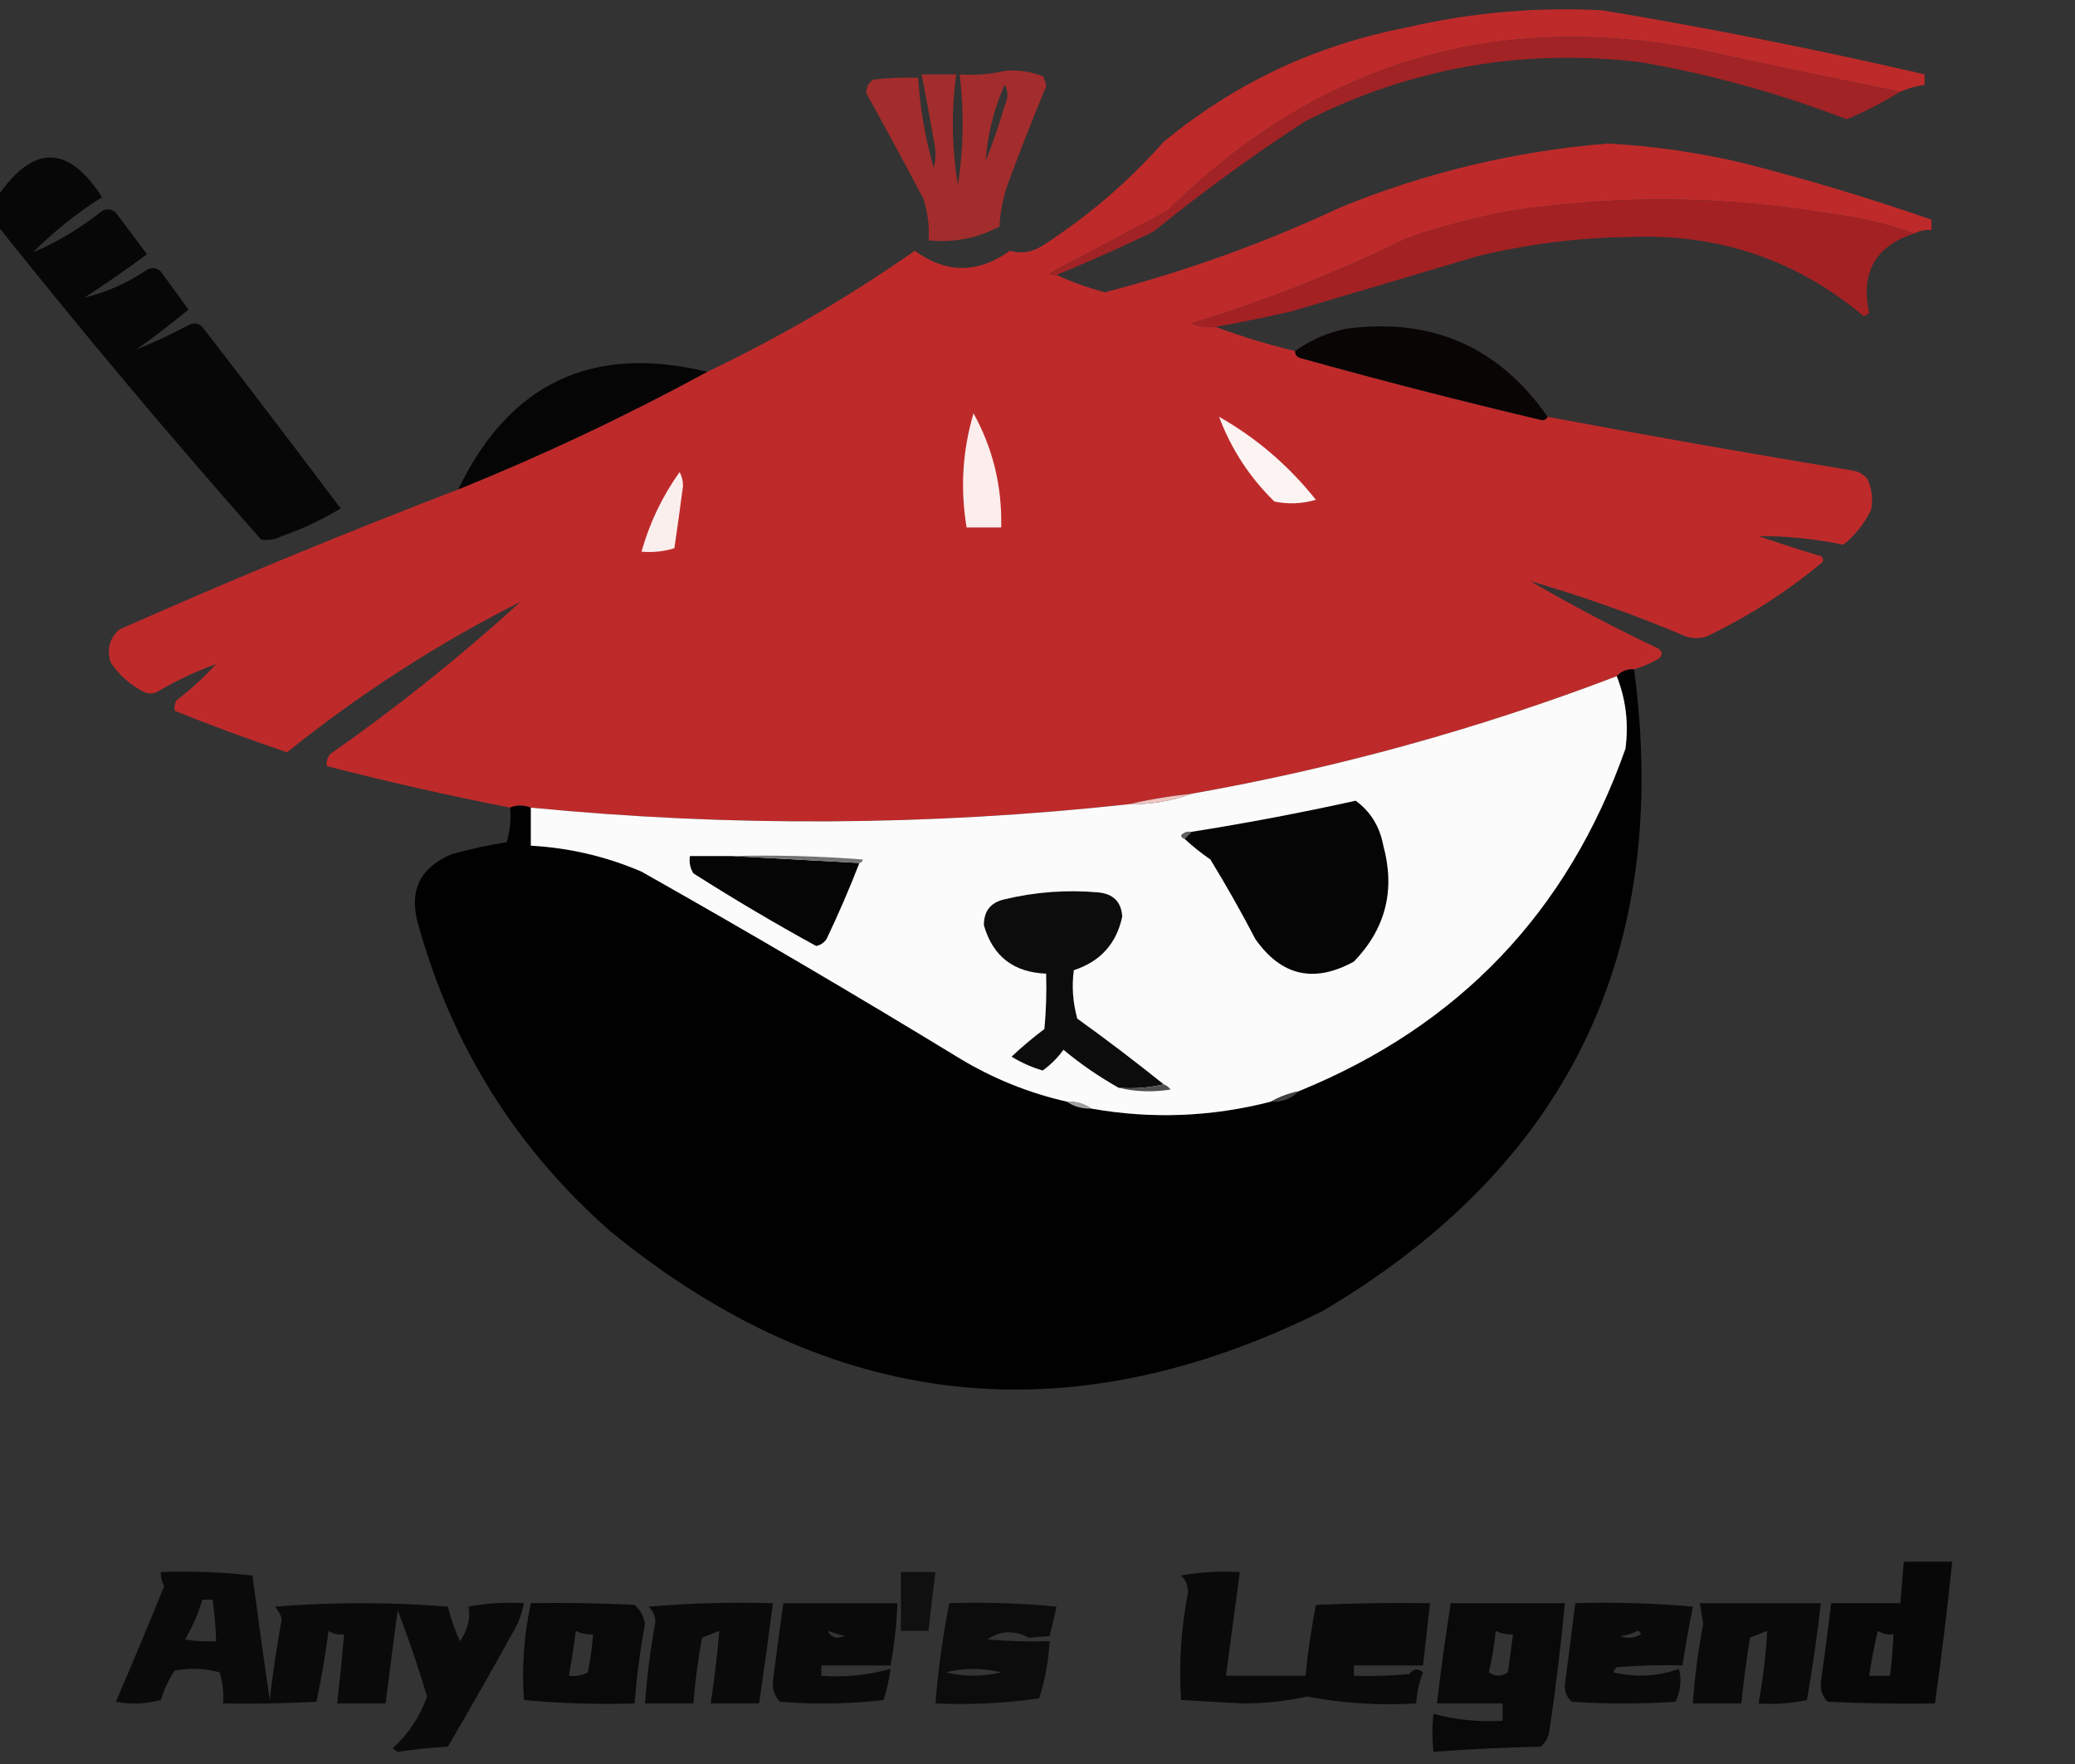
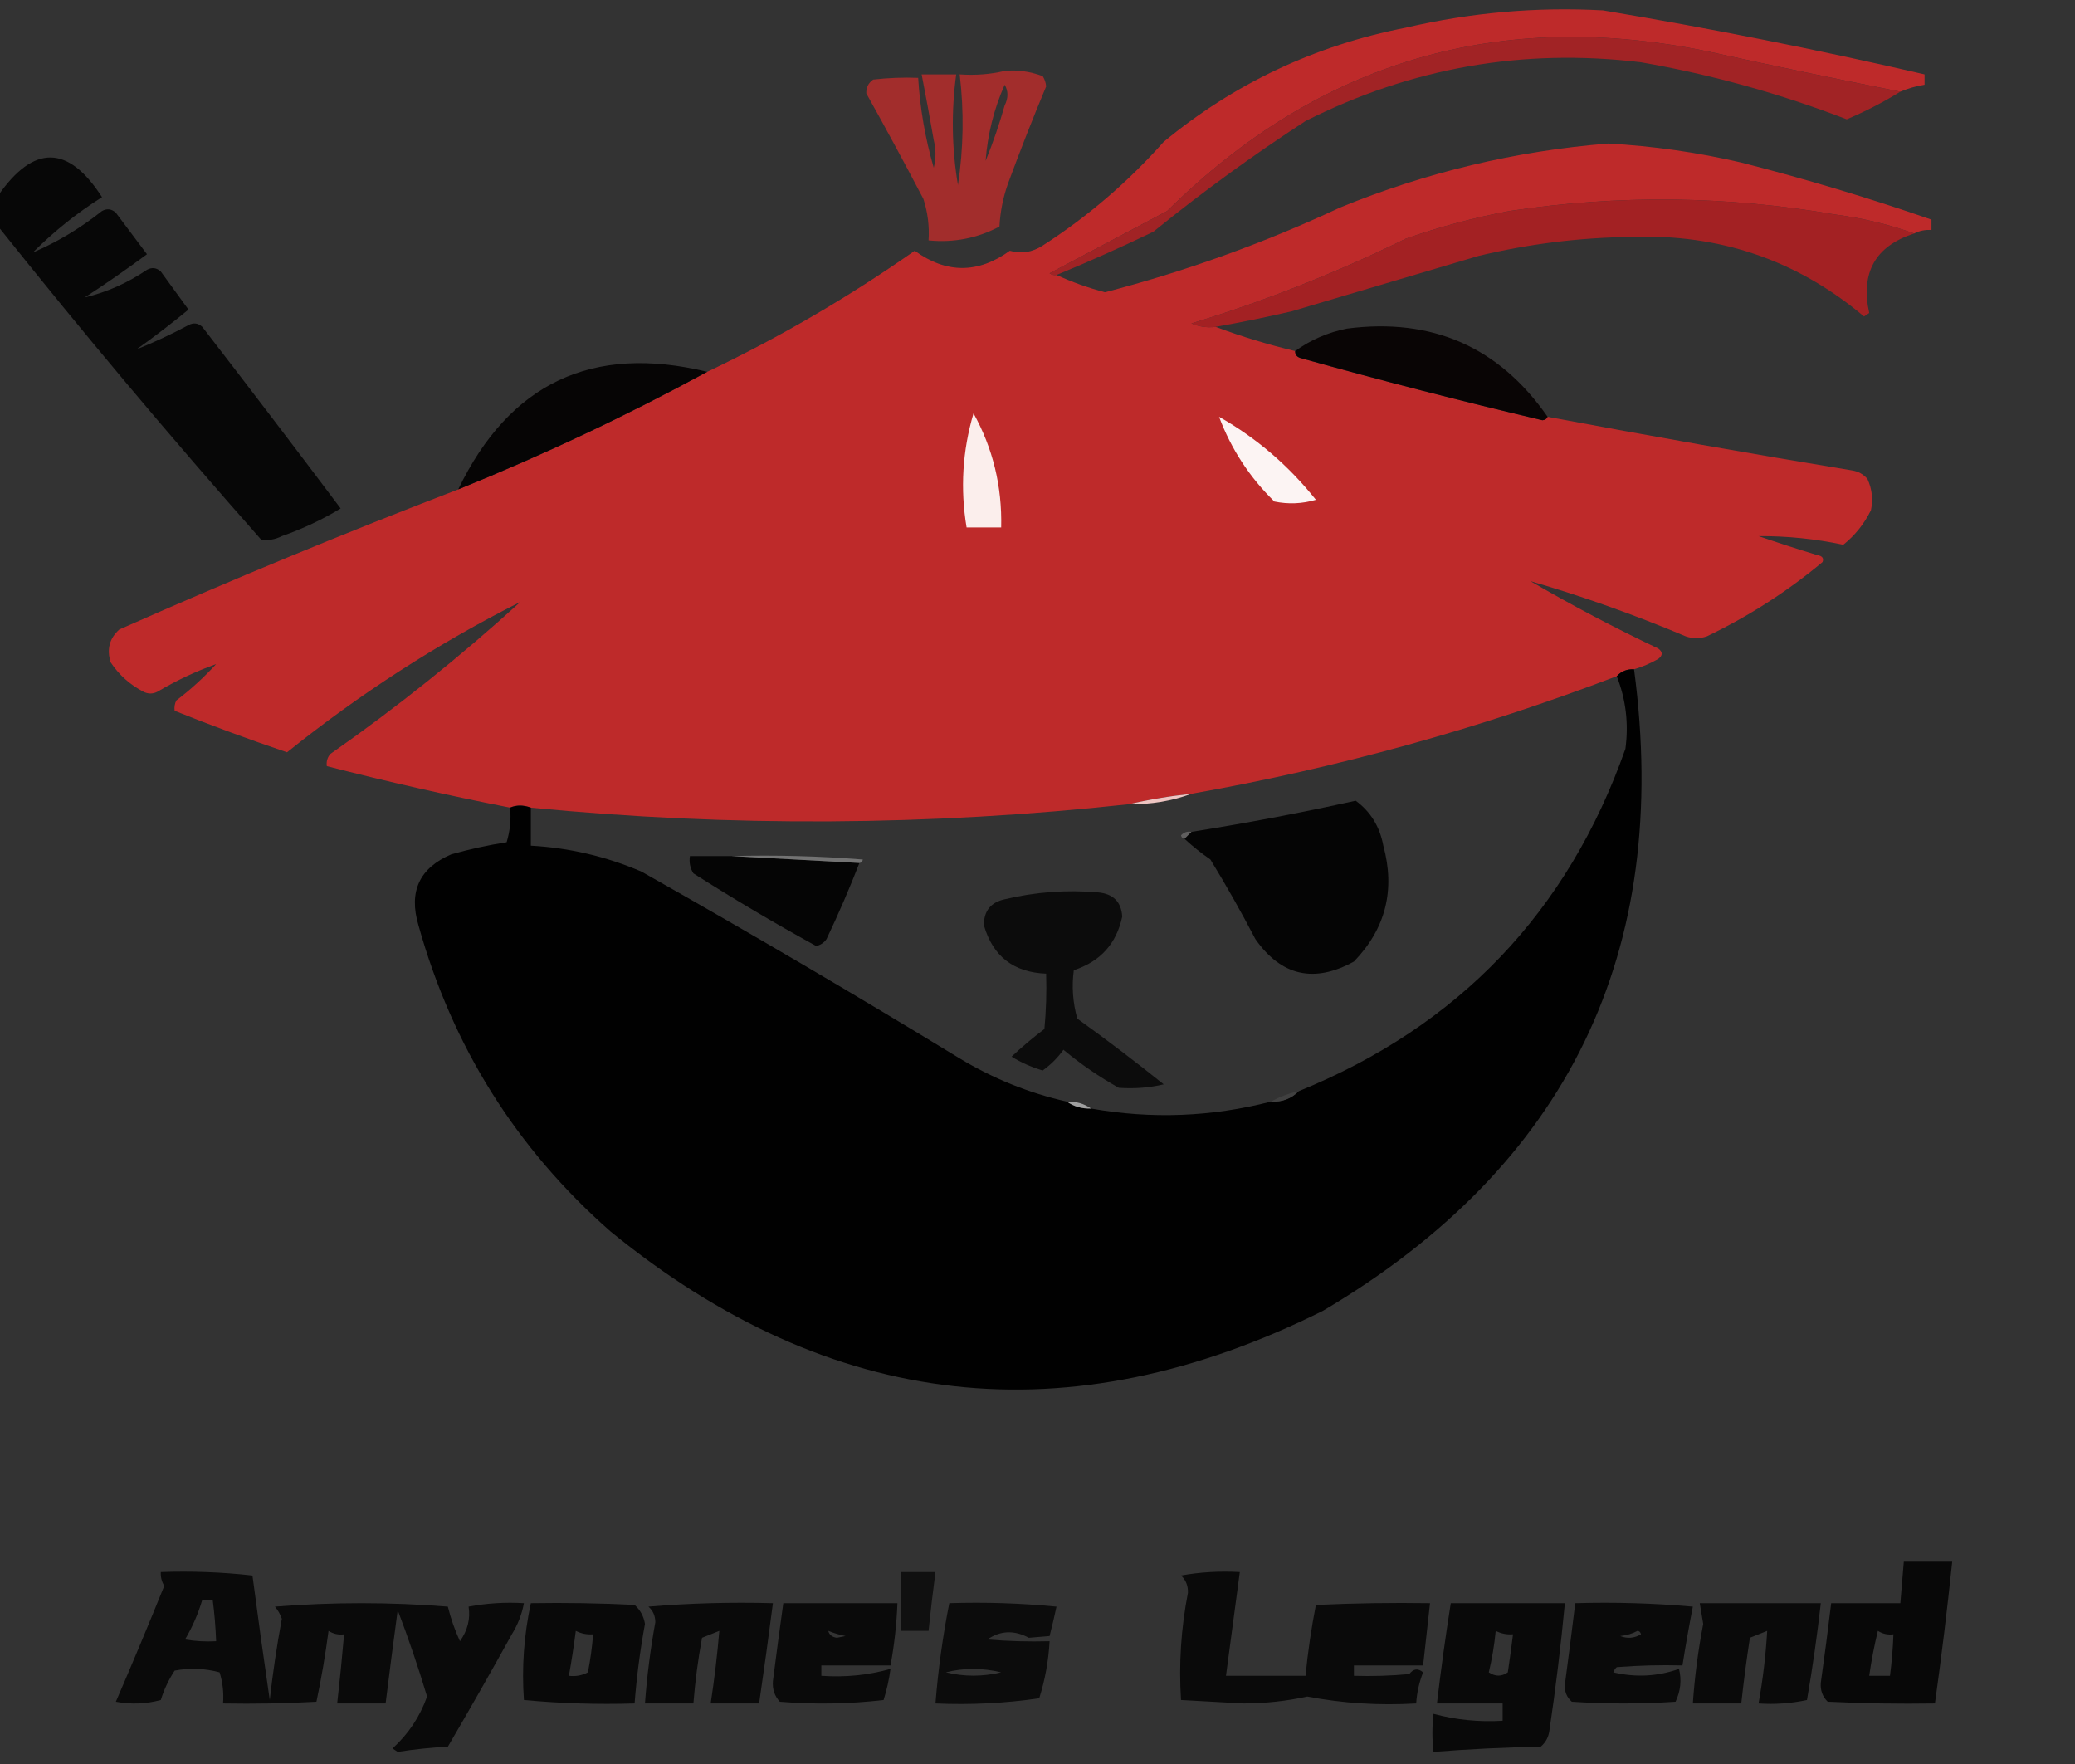
<svg xmlns="http://www.w3.org/2000/svg" version="1.1" width="600px" height="510px" style="shape-rendering:geometricPrecision; text-rendering:geometricPrecision; image-rendering:optimizeQuality; fill-rule:evenodd; clip-rule:evenodd">
  <rect width="100%" height="100%" fill="#333333" stroke="none" />
  <g>
    <path style="opacity:0.971" fill="#c22b2b" d="M 549.5,26.5 C 531.167,22.866 512.834,19.033 494.5,15C 433.742,2.259 381.408,17.593 337.5,61C 326.167,67 314.833,73 303.5,79C 304.094,79.464 304.761,79.631 305.5,79.5C 309.922,81.532 314.589,83.199 319.5,84.5C 342.928,78.413 365.595,70.246 387.5,60C 412.382,49.821 438.216,43.654 465,41.5C 477.993,42.213 490.826,44.047 503.5,47C 522.093,51.73 540.427,57.23 558.5,63.5C 558.5,64.5 558.5,65.5 558.5,66.5C 556.708,66.366 555.042,66.699 553.5,67.5C 546.157,64.86 538.49,63.026 530.5,62C 499.205,56.595 467.872,56.262 436.5,61C 426.275,62.91 416.275,65.577 406.5,69C 386.468,78.842 365.802,87.009 344.5,93.5C 346.743,94.474 349.076,94.808 351.5,94.5C 358.929,97.279 366.596,99.612 374.5,101.5C 374.47,102.497 374.97,103.164 376,103.5C 399.189,109.964 422.522,115.964 446,121.5C 446.765,121.43 447.265,121.097 447.5,120.5C 476.755,125.987 506.089,131.154 535.5,136C 537.329,136.273 538.829,137.107 540,138.5C 541.318,141.406 541.652,144.406 541,147.5C 539.069,151.43 536.402,154.764 533,157.5C 524.902,155.785 516.735,154.952 508.5,155C 514.136,156.934 519.802,158.767 525.5,160.5C 526.932,160.733 527.432,161.4 527,162.5C 516.767,171.038 505.6,178.205 493.5,184C 491.5,184.667 489.5,184.667 487.5,184C 472.712,177.759 457.712,172.425 442.5,168C 454.517,175.01 466.851,181.51 479.5,187.5C 480.833,188.5 480.833,189.5 479.5,190.5C 477.261,191.788 474.928,192.788 472.5,193.5C 470.447,193.402 468.78,194.069 467.5,195.5C 427.598,210.726 386.598,222.059 344.5,229.5C 338.31,230.143 332.31,231.143 326.5,232.5C 268.884,238.791 211.218,239.124 153.5,233.5C 151.309,232.709 149.309,232.709 147.5,233.5C 129.714,230.009 112.047,226.009 94.5,221.5C 94.33,220.178 94.663,219.011 95.5,218C 114.746,204.535 133.079,189.868 150.5,174C 126.581,186.059 104.081,200.559 83,217.5C 72.016,213.784 61.182,209.784 50.5,205.5C 50.35,204.448 50.517,203.448 51,202.5C 55.133,199.369 58.966,195.869 62.5,192C 56.705,194.06 51.038,196.727 45.5,200C 44.167,200.667 42.833,200.667 41.5,200C 37.592,197.968 34.425,195.134 32,191.5C 30.817,187.726 31.651,184.559 34.5,182C 66.845,167.659 99.512,154.159 132.5,141.5C 157.211,131.495 181.211,120.161 204.5,107.5C 225.503,97.484 245.503,85.818 264.5,72.5C 273.652,79.133 282.819,79.133 292,72.5C 295.305,73.459 298.472,72.959 301.5,71C 314.47,62.658 326.137,52.658 336.5,41C 356.937,24.118 380.27,13.118 406.5,8C 425.267,3.623 444.267,1.957 463.5,3C 494.694,8.206 525.694,14.372 556.5,21.5C 556.5,22.5 556.5,23.5 556.5,24.5C 554.079,24.878 551.746,25.545 549.5,26.5 Z" />
  </g>
  <g>
    <path style="opacity:0.866" fill="#b22123" d="M 549.5,26.5 C 544.614,29.527 539.448,32.194 534,34.5C 514.688,27.048 494.855,21.548 474.5,18C 440.446,13.878 408.112,19.544 377.5,35C 362.273,44.893 347.607,55.56 333.5,67C 324.259,71.456 314.925,75.622 305.5,79.5C 304.761,79.631 304.094,79.464 303.5,79C 314.833,73 326.167,67 337.5,61C 381.408,17.593 433.742,2.259 494.5,15C 512.834,19.033 531.167,22.866 549.5,26.5 Z" />
  </g>
  <g>
    <path style="opacity:0.772" fill="#c22b2a" d="M 290.5,20.5 C 294.08,20.122 297.746,20.622 301.5,22C 302.081,22.893 302.415,23.893 302.5,25C 298.641,34.241 294.974,43.574 291.5,53C 290.057,57.037 289.224,61.203 289,65.5C 282.605,68.888 275.772,70.221 268.5,69.5C 268.766,65.395 268.266,61.395 267,57.5C 261.599,47.193 256.099,37.027 250.5,27C 250.439,25.289 251.106,23.956 252.5,23C 256.821,22.501 261.154,22.334 265.5,22.5C 266.032,31.326 267.532,39.993 270,48.5C 270.667,45.833 270.667,43.167 270,40.5C 268.895,34.14 267.728,27.807 266.5,21.5C 269.833,21.5 273.167,21.5 276.5,21.5C 275.043,32.192 275.209,42.858 277,53.5C 278.615,42.861 278.781,32.194 277.5,21.5C 282.032,21.818 286.366,21.485 290.5,20.5 Z M 290.5,24.5 C 291.582,26.327 291.582,28.327 290.5,30.5C 288.965,35.94 287.131,41.273 285,46.5C 285.569,38.89 287.402,31.557 290.5,24.5 Z" />
  </g>
  <g>
    <path style="opacity:0.862" fill="#000000" d="M -0.5,65.5 C -0.5,62.5 -0.5,59.5 -0.5,56.5C 9.78,41.708 19.78,41.874 29.5,57C 22.276,61.549 15.609,66.882 9.5,73C 16.575,69.977 23.242,65.977 29.5,61C 30.944,60.219 32.277,60.386 33.5,61.5C 36.5,65.5 39.5,69.5 42.5,73.5C 36.661,77.829 30.661,81.996 24.5,86C 30.889,84.478 36.889,81.811 42.5,78C 43.944,77.219 45.277,77.386 46.5,78.5C 49.167,82.167 51.833,85.833 54.5,89.5C 49.666,93.494 44.666,97.327 39.5,101C 44.477,99.017 49.477,96.684 54.5,94C 55.944,93.219 57.277,93.386 58.5,94.5C 71.96,111.928 85.293,129.428 98.5,147C 93.19,150.225 87.523,152.892 81.5,155C 79.553,155.991 77.553,156.325 75.5,156C 49.306,126.371 23.972,96.204 -0.5,65.5 Z" />
  </g>
  <g>
    <path style="opacity:0.896" fill="#b02022" d="M 553.5,67.5 C 542.272,71.13 537.939,78.796 540.5,90.5C 540,90.833 539.5,91.167 539,91.5C 519.636,75.186 497.136,67.52 471.5,68.5C 456.631,68.695 441.964,70.529 427.5,74C 409.5,79.333 391.5,84.667 373.5,90C 366.187,91.696 358.853,93.196 351.5,94.5C 349.076,94.808 346.743,94.474 344.5,93.5C 365.802,87.009 386.468,78.842 406.5,69C 416.275,65.577 426.275,62.91 436.5,61C 467.872,56.262 499.205,56.595 530.5,62C 538.49,63.026 546.157,64.86 553.5,67.5 Z" />
  </g>
  <g>
    <path style="opacity:0.902" fill="#050101" d="M 447.5,120.5 C 447.265,121.097 446.765,121.43 446,121.5C 422.522,115.964 399.189,109.964 376,103.5C 374.97,103.164 374.47,102.497 374.5,101.5C 378.987,98.259 383.987,96.093 389.5,95C 414.121,91.817 433.455,100.317 447.5,120.5 Z" />
  </g>
  <g>
    <path style="opacity:0.903" fill="#020000" d="M 204.5,107.5 C 181.211,120.161 157.211,131.495 132.5,141.5C 147.298,110.768 171.298,99.435 204.5,107.5 Z" />
  </g>
  <g>
    <path style="opacity:1" fill="#fbeeec" d="M 281.5,119.5 C 287.116,129.635 289.783,140.635 289.5,152.5C 286.167,152.5 282.833,152.5 279.5,152.5C 277.637,141.315 278.303,130.315 281.5,119.5 Z" />
  </g>
  <g>
    <path style="opacity:1" fill="#fcf4f3" d="M 352.5,120.5 C 363.291,126.611 372.624,134.611 380.5,144.5C 376.541,145.66 372.541,145.827 368.5,145C 361.344,138.013 356.011,129.846 352.5,120.5 Z" />
  </g>
  <g>
-     <path style="opacity:1" fill="#fbefee" d="M 196.5,136.5 C 197.156,137.622 197.489,138.955 197.5,140.5C 196.713,146.506 195.88,152.506 195,158.5C 191.943,159.451 188.777,159.784 185.5,159.5C 187.824,151.186 191.49,143.519 196.5,136.5 Z" />
-   </g>
+     </g>
  <g>
    <path style="opacity:0.98" fill="#000000" d="M 472.5,193.5 C 483.353,275.291 453.353,337.125 382.5,379C 308.841,415.667 240.174,408 176.5,356C 149.263,332.036 130.763,302.536 121,267.5C 118.116,257.772 121.282,250.939 130.5,247C 135.775,245.512 141.108,244.345 146.5,243.5C 147.487,240.232 147.82,236.898 147.5,233.5C 149.309,232.709 151.309,232.709 153.5,233.5C 153.5,237.167 153.5,240.833 153.5,244.5C 164.6,245.108 175.266,247.608 185.5,252C 216.495,269.496 247.162,287.496 277.5,306C 287.203,311.855 297.536,316.022 308.5,318.5C 310.515,319.924 312.848,320.59 315.5,320.5C 332.972,323.59 350.305,322.924 367.5,318.5C 370.716,318.655 373.383,317.655 375.5,315.5C 421.861,296.64 453.361,263.64 470,216.5C 470.98,209.246 470.147,202.246 467.5,195.5C 468.78,194.069 470.447,193.402 472.5,193.5 Z" />
  </g>
  <g>
-     <path style="opacity:1" fill="#fcfbfb" d="M 467.5,195.5 C 470.147,202.246 470.98,209.246 470,216.5C 453.361,263.64 421.861,296.64 375.5,315.5C 372.603,316.129 369.936,317.129 367.5,318.5C 350.305,322.924 332.972,323.59 315.5,320.5C 313.485,319.076 311.152,318.41 308.5,318.5C 297.536,316.022 287.203,311.855 277.5,306C 247.162,287.496 216.495,269.496 185.5,252C 175.266,247.608 164.6,245.108 153.5,244.5C 153.5,240.833 153.5,237.167 153.5,233.5C 211.218,239.124 268.884,238.791 326.5,232.5C 332.82,232.6 338.82,231.6 344.5,229.5C 386.598,222.059 427.598,210.726 467.5,195.5 Z" />
-   </g>
+     </g>
  <g>
    <path style="opacity:1" fill="#efc5c2" d="M 344.5,229.5 C 338.82,231.6 332.82,232.6 326.5,232.5C 332.31,231.143 338.31,230.143 344.5,229.5 Z" />
  </g>
  <g>
    <path style="opacity:1" fill="#050505" d="M 342.5,242.5 C 343.167,241.833 343.833,241.167 344.5,240.5C 360.405,237.988 376.238,234.988 392,231.5C 396.305,234.648 398.972,238.981 400,244.5C 403.499,257.339 400.666,268.505 391.5,278C 379.97,284.338 370.47,282.172 363,271.5C 358.92,263.671 354.587,256.004 350,248.5C 347.337,246.666 344.837,244.666 342.5,242.5 Z" />
  </g>
  <g>
    <path style="opacity:1" fill="#605f5f" d="M 344.5,240.5 C 343.833,241.167 343.167,241.833 342.5,242.5C 341.957,242.44 341.624,242.107 341.5,241.5C 342.325,240.614 343.325,240.281 344.5,240.5 Z" />
  </g>
  <g>
    <path style="opacity:1" fill="#050505" d="M 211.5,247.5 C 223.833,248.167 236.167,248.833 248.5,249.5C 245.65,256.856 242.483,264.189 239,271.5C 238.261,272.574 237.261,273.241 236,273.5C 223.936,266.885 212.102,259.885 200.5,252.5C 199.548,250.955 199.215,249.288 199.5,247.5C 203.5,247.5 207.5,247.5 211.5,247.5 Z" />
  </g>
  <g>
    <path style="opacity:1" fill="#737373" d="M 211.5,247.5 C 224.184,247.168 236.851,247.501 249.5,248.5C 249.376,249.107 249.043,249.44 248.5,249.5C 236.167,248.833 223.833,248.167 211.5,247.5 Z" />
  </g>
  <g>
    <path style="opacity:1" fill="#0c0c0c" d="M 336.5,313.5 C 332.366,314.485 328.032,314.818 323.5,314.5C 317.848,311.337 312.515,307.67 307.5,303.5C 305.861,305.806 303.861,307.806 301.5,309.5C 298.299,308.547 295.299,307.214 292.5,305.5C 295.495,302.675 298.662,300.008 302,297.5C 302.499,292.177 302.666,286.844 302.5,281.5C 293.068,281.13 287.068,276.463 284.5,267.5C 284.474,263.388 286.474,260.888 290.5,260C 299.398,257.873 308.398,257.207 317.5,258C 321.904,258.403 324.237,260.737 324.5,265C 322.844,272.826 318.177,277.992 310.5,280.5C 309.873,285.15 310.206,289.817 311.5,294.5C 319.966,300.577 328.299,306.91 336.5,313.5 Z" />
  </g>
  <g>
-     <path style="opacity:1" fill="#4f4f4f" d="M 336.5,313.5 C 337.289,313.783 337.956,314.283 338.5,315C 333.316,315.816 328.316,315.65 323.5,314.5C 328.032,314.818 332.366,314.485 336.5,313.5 Z" />
-   </g>
+     </g>
  <g>
    <path style="opacity:1" fill="#404040" d="M 375.5,315.5 C 373.383,317.655 370.716,318.655 367.5,318.5C 369.936,317.129 372.603,316.129 375.5,315.5 Z" />
  </g>
  <g>
    <path style="opacity:1" fill="#a0a0a0" d="M 308.5,318.5 C 311.152,318.41 313.485,319.076 315.5,320.5C 312.848,320.59 310.515,319.924 308.5,318.5 Z" />
  </g>
  <g>
    <path style="opacity:0.834" fill="#000000" d="M 550.5,451.5 C 555.167,451.5 559.833,451.5 564.5,451.5C 563.08,465.197 561.413,478.864 559.5,492.5C 549.161,492.666 538.828,492.5 528.5,492C 526.993,490.527 526.326,488.693 526.5,486.5C 527.583,478.834 528.583,471.167 529.5,463.5C 536.167,463.5 542.833,463.5 549.5,463.5C 549.833,459.5 550.167,455.5 550.5,451.5 Z M 547.5,472.5 C 547.354,476.519 547.021,480.519 546.5,484.5C 544.5,484.5 542.5,484.5 540.5,484.5C 541.116,480.137 541.95,475.803 543,471.5C 544.356,472.38 545.856,472.714 547.5,472.5 Z" />
  </g>
  <g>
    <path style="opacity:0.812" fill="#000000" d="M 46.5,454.5 C 55.418,454.183 64.251,454.516 73,455.5C 74.573,467.514 76.24,479.514 78,491.5C 78.888,483.618 80.055,475.784 81.5,468C 81.05,466.715 80.383,465.548 79.5,464.5C 96.167,463.167 112.833,463.167 129.5,464.5C 130.367,467.984 131.534,471.317 133,474.5C 135.229,471.351 136.062,468.017 135.5,464.5C 140.792,463.505 146.125,463.172 151.5,463.5C 150.908,466.691 149.741,469.691 148,472.5C 141.96,483.415 135.793,494.248 129.5,505C 124.628,505.246 119.795,505.746 115,506.5C 114.5,506.167 114,505.833 113.5,505.5C 118.074,501.36 121.407,496.36 123.5,490.5C 120.952,482.022 118.119,473.689 115,465.5C 113.785,474.503 112.619,483.503 111.5,492.5C 106.833,492.5 102.167,492.5 97.5,492.5C 98.26,485.843 98.927,479.177 99.5,472.5C 97.856,472.714 96.356,472.38 95,471.5C 94.097,478.422 92.93,485.256 91.5,492C 82.506,492.5 73.506,492.666 64.5,492.5C 64.74,489.421 64.407,486.421 63.5,483.5C 59.205,482.339 54.871,482.172 50.5,483C 48.765,485.637 47.432,488.47 46.5,491.5C 42.205,492.661 37.871,492.828 33.5,492C 38.296,480.906 42.962,469.739 47.5,458.5C 46.754,457.264 46.421,455.93 46.5,454.5 Z M 58.5,462.5 C 59.5,462.5 60.5,462.5 61.5,462.5C 62.021,466.481 62.354,470.481 62.5,474.5C 59.482,474.665 56.482,474.498 53.5,474C 55.655,470.366 57.321,466.533 58.5,462.5 Z" />
  </g>
  <g>
    <path style="opacity:0.692" fill="#000000" d="M 260.5,454.5 C 263.833,454.5 267.167,454.5 270.5,454.5C 269.751,460.155 269.085,465.822 268.5,471.5C 265.833,471.5 263.167,471.5 260.5,471.5C 260.5,465.833 260.5,460.167 260.5,454.5 Z" />
  </g>
  <g>
    <path style="opacity:0.801" fill="#000000" d="M 341.5,455.5 C 346.975,454.511 352.642,454.178 358.5,454.5C 357.167,464.5 355.833,474.5 354.5,484.5C 362.167,484.5 369.833,484.5 377.5,484.5C 378.179,477.582 379.179,470.749 380.5,464C 391.495,463.5 402.495,463.333 413.5,463.5C 412.833,469.5 412.167,475.5 411.5,481.5C 404.833,481.5 398.167,481.5 391.5,481.5C 391.5,482.5 391.5,483.5 391.5,484.5C 396.844,484.666 402.177,484.499 407.5,484C 408.711,482.422 410.045,482.255 411.5,483.5C 410.358,486.399 409.692,489.399 409.5,492.5C 398.742,493.128 388.242,492.462 378,490.5C 372.075,491.81 365.908,492.477 359.5,492.5C 353.5,492.167 347.5,491.833 341.5,491.5C 340.831,481.146 341.498,470.813 343.5,460.5C 343.564,458.443 342.898,456.777 341.5,455.5 Z" />
  </g>
  <g>
    <path style="opacity:0.821" fill="#000000" d="M 153.5,463.5 C 163.506,463.334 173.506,463.5 183.5,464C 185.152,465.47 186.152,467.303 186.5,469.5C 185.09,477.117 184.09,484.784 183.5,492.5C 172.813,492.832 162.146,492.499 151.5,491.5C 150.835,482.127 151.502,472.793 153.5,463.5 Z M 166.5,471.5 C 168.042,472.301 169.708,472.634 171.5,472.5C 171.219,476.188 170.719,479.855 170,483.5C 168.301,484.406 166.467,484.739 164.5,484.5C 165.275,480.186 165.941,475.853 166.5,471.5 Z" />
  </g>
  <g>
    <path style="opacity:0.805" fill="#000000" d="M 187.5,464.5 C 199.322,463.505 211.322,463.172 223.5,463.5C 222.248,473.181 220.915,482.848 219.5,492.5C 214.833,492.5 210.167,492.5 205.5,492.5C 206.576,485.477 207.409,478.477 208,471.5C 206.333,472.167 204.667,472.833 203,473.5C 201.838,479.798 201.005,486.131 200.5,492.5C 195.833,492.5 191.167,492.5 186.5,492.5C 187.078,484.62 188.078,476.787 189.5,469C 189.475,467.124 188.809,465.624 187.5,464.5 Z" />
  </g>
  <g>
    <path style="opacity:0.801" fill="#000000" d="M 226.5,463.5 C 237.5,463.5 248.5,463.5 259.5,463.5C 259.269,469.552 258.602,475.552 257.5,481.5C 250.833,481.5 244.167,481.5 237.5,481.5C 237.5,482.5 237.5,483.5 237.5,484.5C 244.393,484.99 251.06,484.323 257.5,482.5C 257.089,485.553 256.423,488.553 255.5,491.5C 245.517,492.666 235.517,492.832 225.5,492C 223.972,490.352 223.305,488.352 223.5,486C 224.455,478.484 225.455,470.984 226.5,463.5 Z M 239.5,471.5 C 241.086,472.148 242.753,472.648 244.5,473C 243.667,473.167 242.833,473.333 242,473.5C 240.624,473.316 239.791,472.649 239.5,471.5 Z" />
  </g>
  <g>
    <path style="opacity:0.771" fill="#000000" d="M 274.5,463.5 C 284.855,463.168 295.188,463.501 305.5,464.5C 304.878,467.37 304.211,470.204 303.5,473C 301.5,473.167 299.5,473.333 297.5,473.5C 293.246,471.231 289.246,471.398 285.5,474C 291.491,474.499 297.491,474.666 303.5,474.5C 303.188,480.166 302.188,485.666 300.5,491C 290.605,492.449 280.605,492.949 270.5,492.5C 271.279,482.717 272.612,473.05 274.5,463.5 Z M 273.5,483.5 C 278.68,482.185 284.014,482.185 289.5,483.5C 284.114,484.782 278.781,484.782 273.5,483.5 Z" />
  </g>
  <g>
    <path style="opacity:0.819" fill="#000000" d="M 419.5,463.5 C 430.5,463.5 441.5,463.5 452.5,463.5C 451.329,475.865 449.829,488.198 448,500.5C 447.727,502.329 446.893,503.829 445.5,505C 435.12,505.19 424.787,505.69 414.5,506.5C 414.091,502.93 414.091,499.264 414.5,495.5C 420.999,497.244 427.666,497.911 434.5,497.5C 434.5,495.833 434.5,494.167 434.5,492.5C 428.167,492.5 421.833,492.5 415.5,492.5C 416.649,482.794 417.982,473.127 419.5,463.5 Z M 432.5,471.5 C 434.042,472.301 435.708,472.634 437.5,472.5C 437.048,476.163 436.548,479.83 436,483.5C 434.186,484.76 432.353,484.76 430.5,483.5C 431.445,479.552 432.112,475.552 432.5,471.5 Z" />
  </g>
  <g>
    <path style="opacity:0.8" fill="#000000" d="M 455.5,463.5 C 466.853,463.168 478.186,463.501 489.5,464.5C 488.393,470.144 487.393,475.811 486.5,481.5C 480.158,481.334 473.825,481.5 467.5,482C 467.043,482.414 466.709,482.914 466.5,483.5C 472.984,485.032 479.317,484.698 485.5,482.5C 486.296,485.717 485.963,488.883 484.5,492C 474.5,492.667 464.5,492.667 454.5,492C 453.02,490.701 452.354,489.034 452.5,487C 453.548,479.164 454.548,471.33 455.5,463.5 Z M 473.5,471.5 C 474.043,471.56 474.376,471.893 474.5,472.5C 472.579,473.641 470.579,473.808 468.5,473C 470.382,472.802 472.048,472.302 473.5,471.5 Z" />
  </g>
  <g>
    <path style="opacity:0.804" fill="#000000" d="M 491.5,463.5 C 503.167,463.5 514.833,463.5 526.5,463.5C 525.445,472.883 524.112,482.216 522.5,491.5C 517.88,492.493 513.214,492.827 508.5,492.5C 509.761,485.512 510.594,478.512 511,471.5C 509.333,472.167 507.667,472.833 506,473.5C 505.025,479.824 504.192,486.157 503.5,492.5C 498.833,492.5 494.167,492.5 489.5,492.5C 490.031,484.78 491.031,477.114 492.5,469.5C 492.16,467.488 491.827,465.488 491.5,463.5 Z" />
  </g>
</svg>